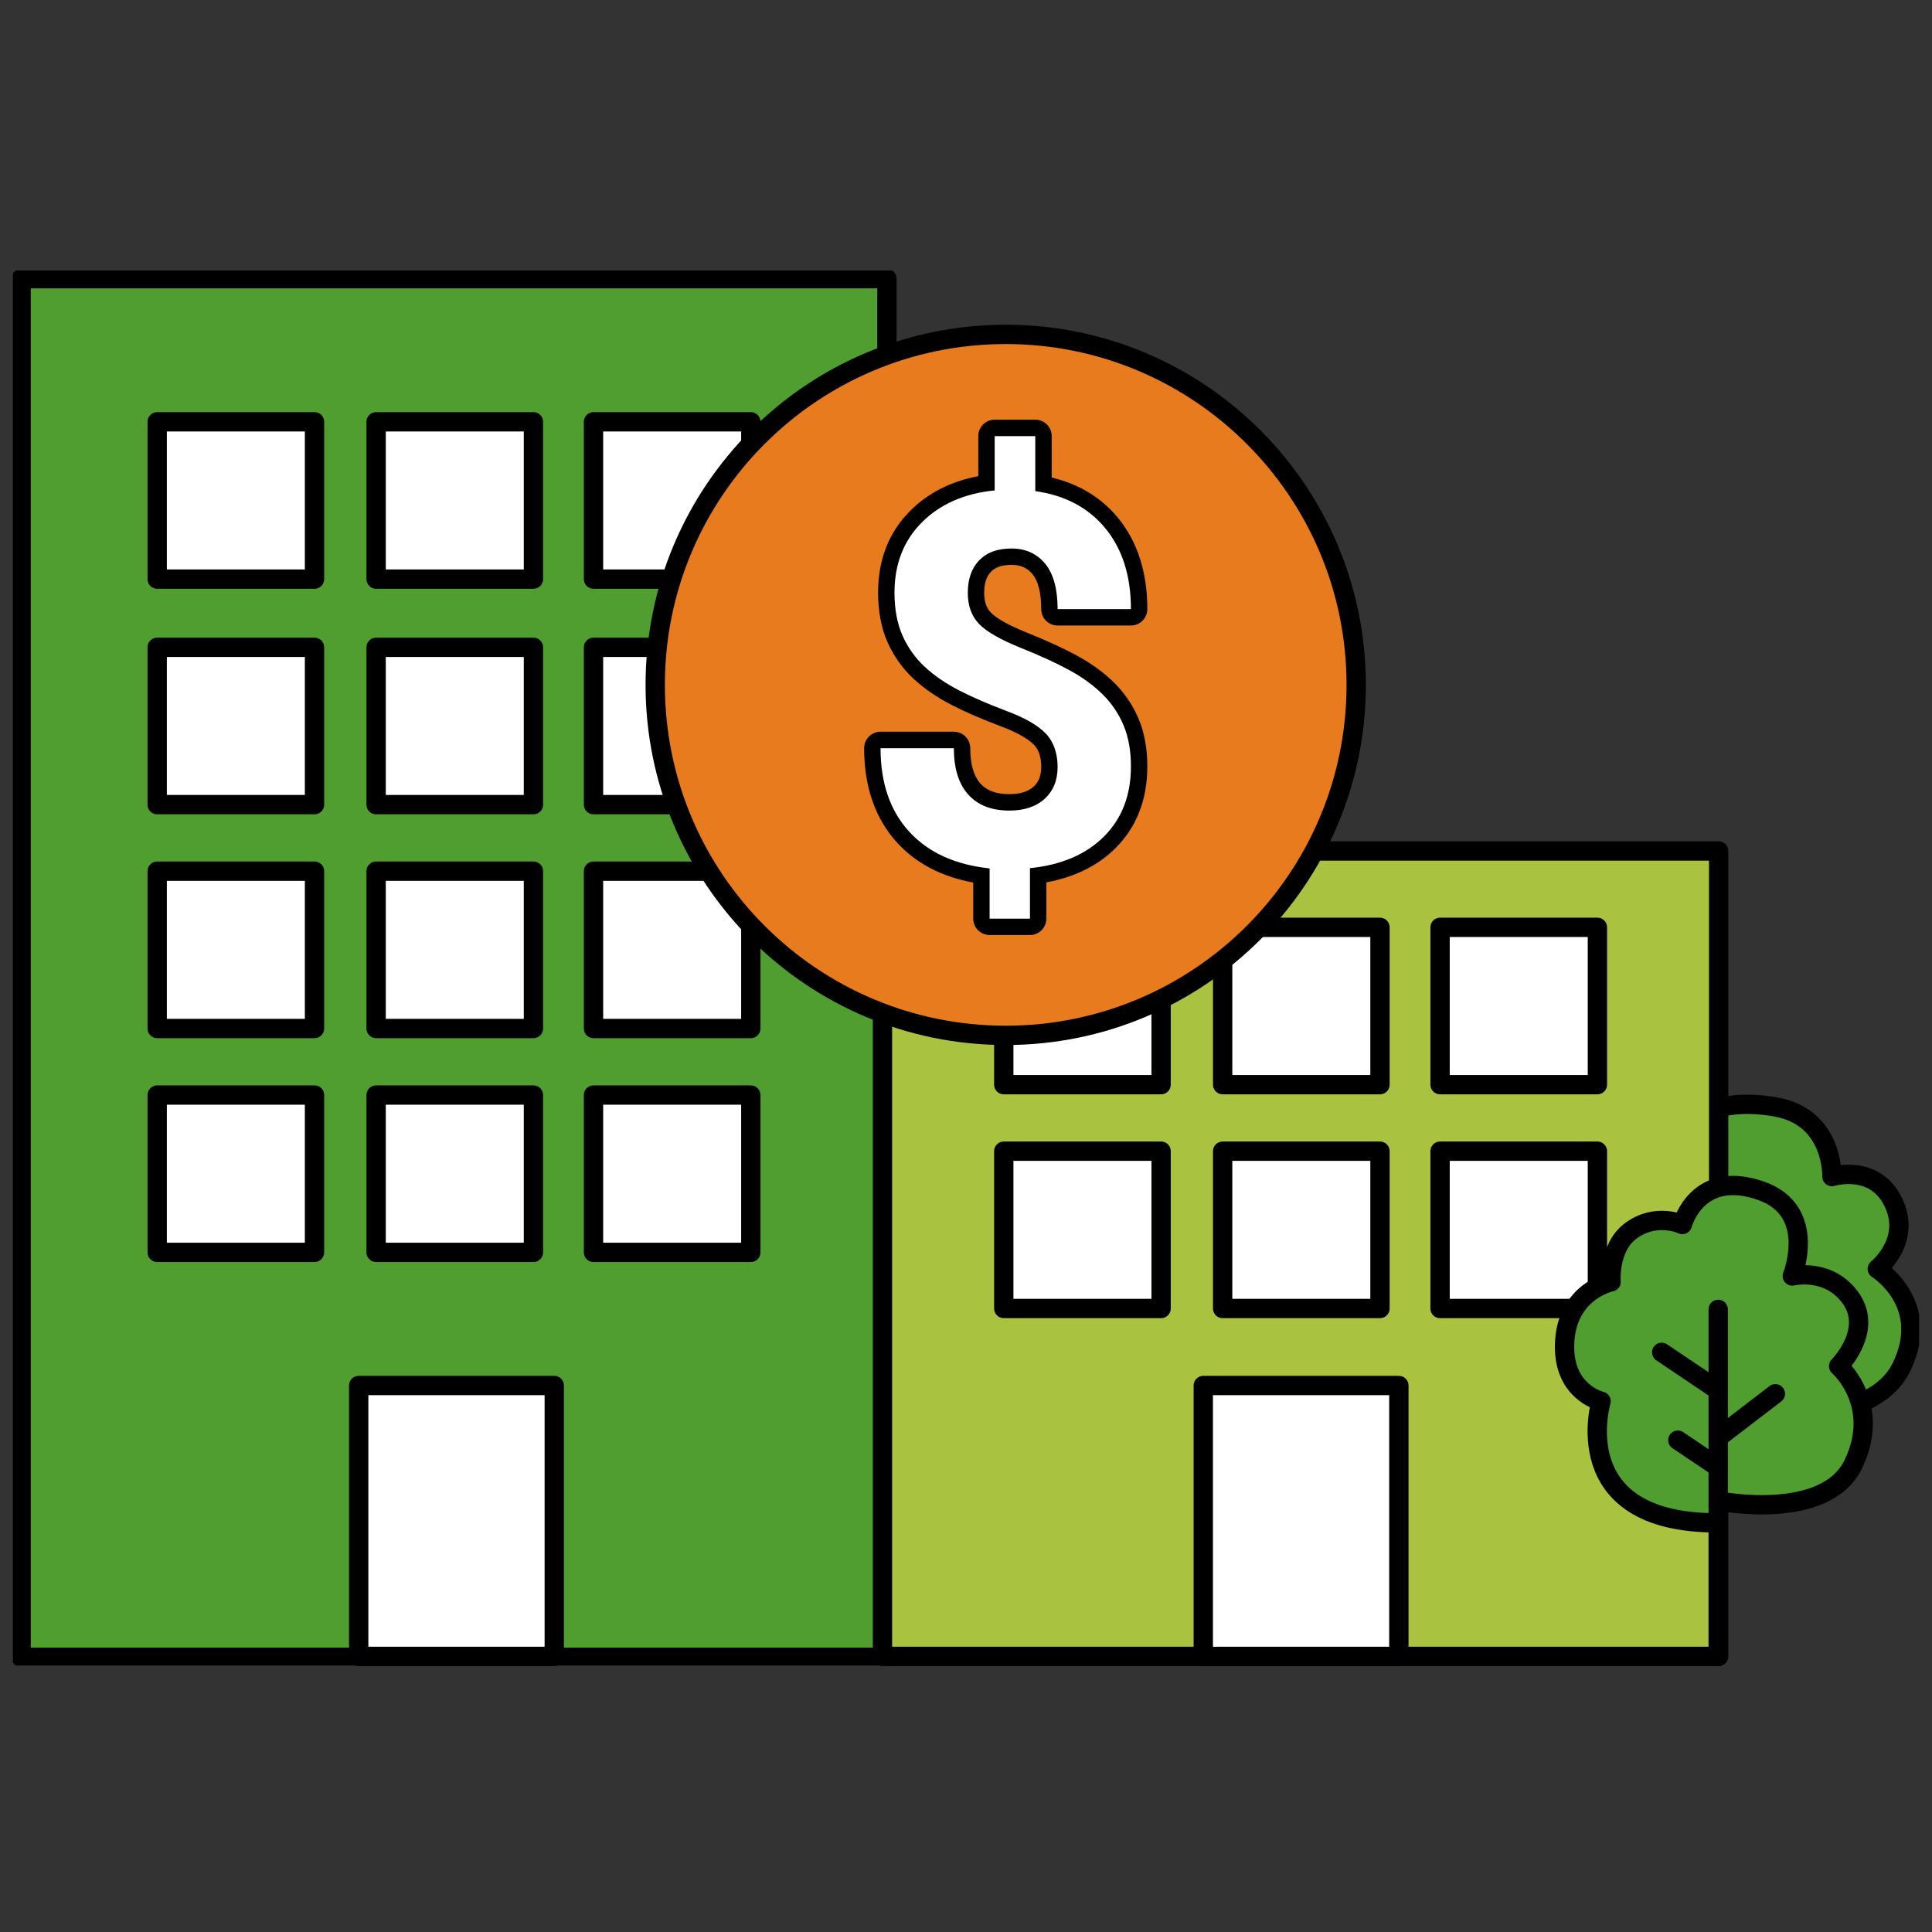
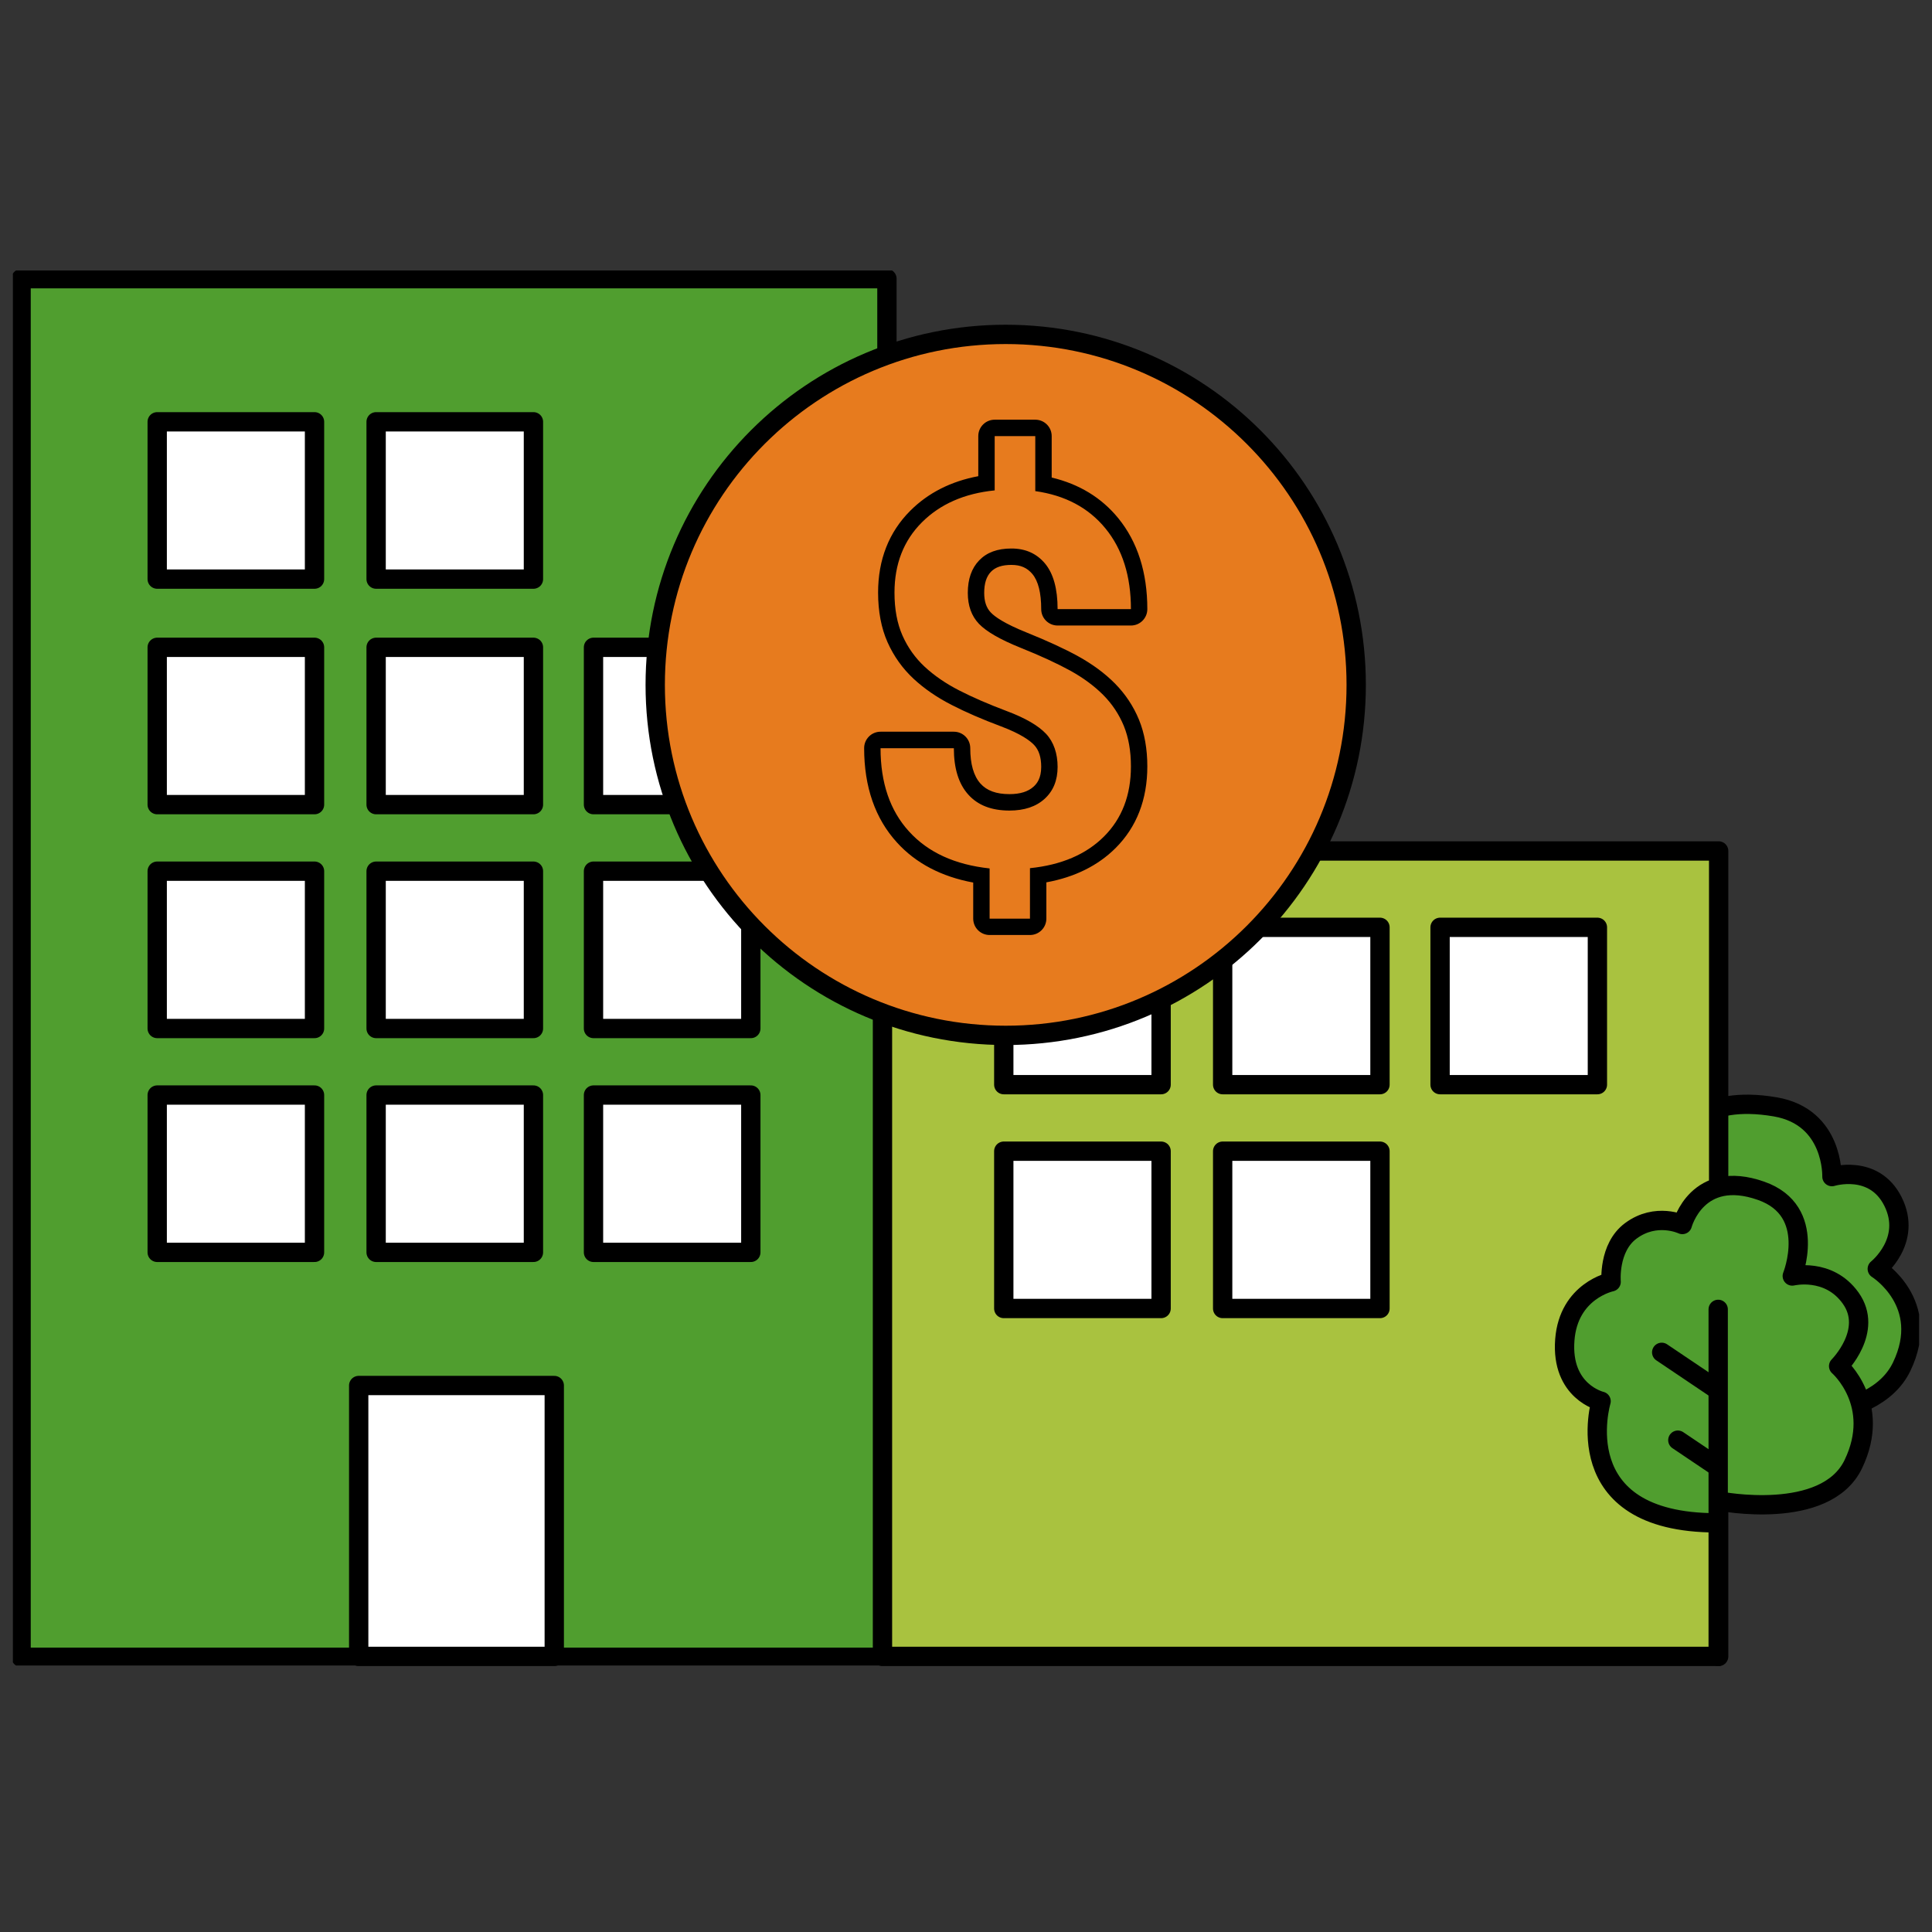
<svg xmlns="http://www.w3.org/2000/svg" width="150" height="150" viewBox="0 0 150 150" fill="none">
  <rect x="0" y="0" width="150" height="150" fill="#333333" stroke="none" />
  <g clip-path="url(#clip0_165_2053)">
    <path d="M136.509 109.907C136.509 109.907 145.374 110.854 147.65 106.101C150.013 101.172 145.751 98.516 145.751 98.516C145.751 98.516 148.5 96.333 146.967 93.277C145.488 90.331 142.231 91.351 142.231 91.351C142.231 91.351 142.391 86.722 137.839 85.938C131.977 84.932 130.59 88.045 130.59 88.045L129.52 89.531C127.714 90.984 127.911 93.71 127.911 93.71C127.911 93.71 123.901 92.29 123.405 96.863C122.942 101.122 126.598 102.932 126.598 102.932C126.598 102.932 125.008 113.78 136.066 111.294" fill="#509E2F" />
    <path d="M136.509 109.907C136.509 109.907 145.374 110.854 147.65 106.101C150.013 101.172 145.751 98.516 145.751 98.516C145.751 98.516 148.5 96.333 146.967 93.277C145.488 90.331 142.231 91.351 142.231 91.351C142.231 91.351 142.391 86.722 137.839 85.938C131.977 84.932 130.59 88.045 130.59 88.045L129.52 89.531C127.714 90.984 127.911 93.71 127.911 93.71C127.911 93.71 123.901 92.29 123.405 96.863C122.942 101.122 126.598 102.932 126.598 102.932C126.598 102.932 125.008 113.78 136.066 111.294" stroke="black" stroke-width="1.5" stroke-linecap="round" stroke-linejoin="round" />
    <path d="M68.861 21.637H1.637V128.671H68.861V21.637Z" fill="#509E2F" stroke="black" stroke-width="1.5" stroke-linecap="round" stroke-linejoin="round" />
    <path d="M24.419 85.019H12.205V97.233H24.419V85.019Z" fill="white" stroke="black" stroke-width="1.5" stroke-linecap="round" stroke-linejoin="round" />
    <path d="M41.416 85.019H29.202V97.233H41.416V85.019Z" fill="white" stroke="black" stroke-width="1.5" stroke-linecap="round" stroke-linejoin="round" />
    <path d="M58.293 85.019H46.079V97.233H58.293V85.019Z" fill="white" stroke="black" stroke-width="1.5" stroke-linecap="round" stroke-linejoin="round" />
    <path d="M133.436 66.069H68.515V128.604H133.436V66.069Z" fill="#A9C23F" stroke="black" stroke-width="1.5" stroke-linecap="round" stroke-linejoin="round" />
-     <path d="M108.607 107.571H93.423V128.604H108.607V107.571Z" fill="white" stroke="black" stroke-width="1.5" stroke-linecap="round" stroke-linejoin="round" />
-     <path d="M43.033 107.571H27.849V128.604H43.033V107.571Z" fill="white" stroke="black" stroke-width="1.5" stroke-linecap="round" stroke-linejoin="round" />
+     <path d="M43.033 107.571H27.849V128.604H43.033V107.571" fill="white" stroke="black" stroke-width="1.5" stroke-linecap="round" stroke-linejoin="round" />
    <path d="M24.419 32.748H12.205V44.962H24.419V32.748Z" fill="white" stroke="black" stroke-width="1.5" stroke-linecap="round" stroke-linejoin="round" />
    <path d="M41.416 32.748H29.202V44.962H41.416V32.748Z" fill="white" stroke="black" stroke-width="1.5" stroke-linecap="round" stroke-linejoin="round" />
-     <path d="M58.293 32.748H46.079V44.962H58.293V32.748Z" fill="white" stroke="black" stroke-width="1.5" stroke-linecap="round" stroke-linejoin="round" />
    <path d="M24.419 50.258H12.205V62.472H24.419V50.258Z" fill="white" stroke="black" stroke-width="1.5" stroke-linecap="round" stroke-linejoin="round" />
    <path d="M41.416 50.258H29.202V62.472H41.416V50.258Z" fill="white" stroke="black" stroke-width="1.5" stroke-linecap="round" stroke-linejoin="round" />
    <path d="M58.293 50.258H46.079V62.472H58.293V50.258Z" fill="white" stroke="black" stroke-width="1.5" stroke-linecap="round" stroke-linejoin="round" />
    <path d="M24.419 67.638H12.205V79.853H24.419V67.638Z" fill="white" stroke="black" stroke-width="1.5" stroke-linecap="round" stroke-linejoin="round" />
    <path d="M41.416 67.638H29.202V79.853H41.416V67.638Z" fill="white" stroke="black" stroke-width="1.5" stroke-linecap="round" stroke-linejoin="round" />
    <path d="M58.293 67.638H46.079V79.853H58.293V67.638Z" fill="white" stroke="black" stroke-width="1.5" stroke-linecap="round" stroke-linejoin="round" />
    <path d="M90.148 89.378H77.933V101.592H90.148V89.378Z" fill="white" stroke="black" stroke-width="1.5" stroke-linecap="round" stroke-linejoin="round" />
    <path d="M107.141 89.378H94.927V101.592H107.141V89.378Z" fill="white" stroke="black" stroke-width="1.5" stroke-linecap="round" stroke-linejoin="round" />
-     <path d="M124.022 89.378H111.807V101.592H124.022V89.378Z" fill="white" stroke="black" stroke-width="1.5" stroke-linecap="round" stroke-linejoin="round" />
    <path d="M90.148 71.998H77.933V84.212H90.148V71.998Z" fill="white" stroke="black" stroke-width="1.5" stroke-linecap="round" stroke-linejoin="round" />
    <path d="M107.141 71.998H94.927V84.212H107.141V71.998Z" fill="white" stroke="black" stroke-width="1.5" stroke-linecap="round" stroke-linejoin="round" />
    <path d="M124.022 71.998H111.807V84.212H124.022V71.998Z" fill="white" stroke="black" stroke-width="1.5" stroke-linecap="round" stroke-linejoin="round" />
    <path d="M78.083 80.386C93.112 80.386 105.295 68.203 105.295 53.174C105.295 38.146 93.112 25.962 78.083 25.962C63.054 25.962 50.871 38.146 50.871 53.174C50.871 68.203 63.054 80.386 78.083 80.386Z" fill="#E77B1E" stroke="black" stroke-width="1.5" stroke-miterlimit="10" />
-     <path d="M76.834 71.954C76.484 71.954 76.197 71.671 76.197 71.318V67.978C73.624 67.602 71.578 66.595 70.111 64.979C68.532 63.246 67.728 60.926 67.728 58.08C67.728 57.73 68.012 57.443 68.365 57.443H74.057C74.407 57.443 74.694 57.727 74.694 58.08C74.694 59.476 75.014 60.543 75.644 61.249C76.264 61.949 77.157 62.289 78.37 62.289C79.37 62.289 80.126 62.043 80.68 61.539C81.216 61.05 81.476 60.396 81.476 59.536C81.476 58.62 81.239 57.923 80.753 57.4C80.223 56.837 79.28 56.297 77.95 55.797C76.494 55.251 75.227 54.701 74.181 54.161C73.097 53.608 72.154 52.958 71.371 52.231C70.568 51.484 69.935 50.595 69.488 49.588C69.042 48.582 68.812 47.375 68.812 46.002C68.812 43.619 69.591 41.633 71.125 40.097C72.524 38.697 74.361 37.824 76.59 37.5V33.848C76.59 33.498 76.874 33.211 77.227 33.211H80.38C80.73 33.211 81.016 33.494 81.016 33.848V37.584C83.236 38.004 85.022 39.027 86.329 40.627C87.732 42.346 88.441 44.586 88.441 47.282C88.441 47.632 88.158 47.919 87.805 47.919H82.113C81.763 47.919 81.476 47.635 81.476 47.282C81.476 45.869 81.196 44.816 80.65 44.153C80.123 43.519 79.426 43.213 78.53 43.213C77.633 43.213 76.957 43.449 76.487 43.936C76.01 44.426 75.78 45.109 75.78 46.026C75.78 46.862 76.007 47.502 76.47 47.989C76.984 48.525 77.99 49.095 79.466 49.688C81.046 50.325 82.373 50.935 83.406 51.505C84.466 52.091 85.375 52.764 86.112 53.504C86.865 54.264 87.448 55.144 87.845 56.114C88.242 57.087 88.445 58.227 88.445 59.496C88.445 61.893 87.678 63.872 86.172 65.382C84.792 66.762 82.922 67.628 80.606 67.958V71.314C80.606 71.664 80.323 71.951 79.97 71.951H76.837L76.834 71.954Z" fill="white" />
    <path d="M80.379 33.858V38.13C82.702 38.457 84.522 39.427 85.835 41.036C87.148 42.646 87.805 44.729 87.805 47.292H82.112C82.112 45.715 81.786 44.539 81.139 43.756C80.489 42.976 79.62 42.586 78.53 42.586C77.44 42.586 76.62 42.889 76.027 43.503C75.437 44.112 75.14 44.956 75.14 46.032C75.14 47.029 75.43 47.832 76.007 48.435C76.583 49.038 77.657 49.655 79.226 50.288C80.796 50.918 82.086 51.514 83.099 52.071C84.109 52.631 84.962 53.261 85.659 53.961C86.355 54.664 86.885 55.467 87.255 56.364C87.621 57.264 87.805 58.31 87.805 59.506C87.805 61.739 87.108 63.552 85.718 64.942C84.325 66.335 82.409 67.155 79.966 67.405V71.324H76.833V67.425C74.141 67.135 72.058 66.182 70.581 64.559C69.101 62.939 68.365 60.779 68.365 58.09H74.057C74.057 59.653 74.427 60.853 75.17 61.683C75.913 62.519 76.98 62.932 78.373 62.932C79.53 62.932 80.443 62.626 81.109 62.016C81.779 61.403 82.112 60.58 82.112 59.543C82.112 58.507 81.812 57.61 81.216 56.974C80.616 56.337 79.603 55.747 78.173 55.211C76.743 54.671 75.507 54.137 74.471 53.604C73.434 53.074 72.544 52.461 71.801 51.775C71.058 51.085 70.481 50.275 70.068 49.342C69.655 48.408 69.448 47.299 69.448 46.012C69.448 43.793 70.158 41.973 71.574 40.556C72.994 39.137 74.877 38.31 77.227 38.074V33.858H80.379ZM80.379 32.585H77.227C76.523 32.585 75.954 33.154 75.954 33.858V36.971C73.827 37.37 72.058 38.27 70.674 39.653C69.015 41.313 68.175 43.449 68.175 46.009C68.175 47.472 68.422 48.765 68.905 49.855C69.385 50.938 70.068 51.898 70.934 52.704C71.761 53.471 72.754 54.154 73.891 54.734C74.957 55.284 76.247 55.844 77.723 56.397C79.266 56.977 79.969 57.503 80.289 57.84C80.659 58.233 80.839 58.79 80.839 59.54C80.839 60.43 80.503 60.843 80.249 61.073C79.82 61.463 79.203 61.656 78.37 61.656C77.35 61.656 76.613 61.386 76.12 60.833C75.594 60.243 75.33 59.32 75.33 58.083C75.33 57.38 74.76 56.81 74.057 56.81H68.365C67.662 56.81 67.092 57.38 67.092 58.083C67.092 61.093 67.948 63.556 69.641 65.412C71.104 67.022 73.094 68.065 75.56 68.521V71.321C75.56 72.024 76.13 72.594 76.833 72.594H79.966C80.669 72.594 81.239 72.024 81.239 71.321V68.505C83.445 68.102 85.249 67.205 86.618 65.839C88.251 64.206 89.078 62.073 89.078 59.503C89.078 58.15 88.861 56.93 88.431 55.88C88.001 54.831 87.371 53.884 86.562 53.064C85.782 52.278 84.825 51.571 83.712 50.955C82.652 50.371 81.306 49.752 79.7 49.105C77.966 48.408 77.233 47.879 76.927 47.555C76.58 47.195 76.413 46.695 76.413 46.032C76.413 45.292 76.587 44.752 76.94 44.389C77.287 44.032 77.803 43.859 78.526 43.859C79.25 43.859 79.753 44.086 80.159 44.572C80.609 45.116 80.839 46.032 80.839 47.292C80.839 47.995 81.409 48.565 82.112 48.565H87.805C88.508 48.565 89.078 47.995 89.078 47.292C89.078 44.442 88.318 42.069 86.822 40.233C85.522 38.64 83.785 37.584 81.653 37.077V33.858C81.653 33.154 81.083 32.585 80.379 32.585Z" fill="black" />
    <path d="M133.503 116.546C133.503 116.546 141.742 118.166 143.894 113.67C146.131 109.004 142.751 106.065 142.751 106.065C142.751 106.065 145.498 103.319 143.684 100.782C141.968 98.379 139.152 99.069 139.152 99.069C139.152 99.069 141.188 94.023 136.732 92.454C131.767 90.707 130.617 95.07 130.617 95.07C130.617 95.07 128.581 94.1 126.611 95.567C124.851 96.876 125.088 99.522 125.088 99.522C125.088 99.522 121.785 100.202 121.492 104.025C121.182 108.068 124.308 108.791 124.308 108.791C124.308 108.791 121.472 118.232 133.273 118.232" fill="#509E2F" />
    <path d="M133.503 116.546C133.503 116.546 141.742 118.166 143.894 113.67C146.131 109.004 142.751 106.065 142.751 106.065C142.751 106.065 145.498 103.319 143.684 100.782C141.968 98.379 139.152 99.069 139.152 99.069C139.152 99.069 141.188 94.023 136.732 92.454C131.767 90.707 130.617 95.07 130.617 95.07C130.617 95.07 128.581 94.1 126.611 95.567C124.851 96.876 125.088 99.522 125.088 99.522C125.088 99.522 121.785 100.202 121.492 104.025C121.182 108.068 124.308 108.791 124.308 108.791C124.308 108.791 121.472 118.232 133.273 118.232" stroke="black" stroke-width="1.5" stroke-linecap="round" stroke-linejoin="round" />
    <path d="M133.4 101.659V128.604" stroke="black" stroke-width="1.5" stroke-miterlimit="10" stroke-linecap="round" />
-     <path d="M133.417 111.604L137.839 108.211" stroke="black" stroke-width="1.5" stroke-miterlimit="10" stroke-linecap="round" />
    <path d="M133.277 113.84L130.267 111.814" stroke="black" stroke-width="1.5" stroke-miterlimit="10" stroke-linecap="round" />
    <path d="M133.276 107.864L129.014 104.995" stroke="black" stroke-width="1.5" stroke-miterlimit="10" stroke-linecap="round" />
  </g>
  <defs>
    <clipPath id="clip0_165_2053">
      <rect width="148" height="108.307" fill="white" transform="translate(1 21)" />
    </clipPath>
  </defs>
</svg>